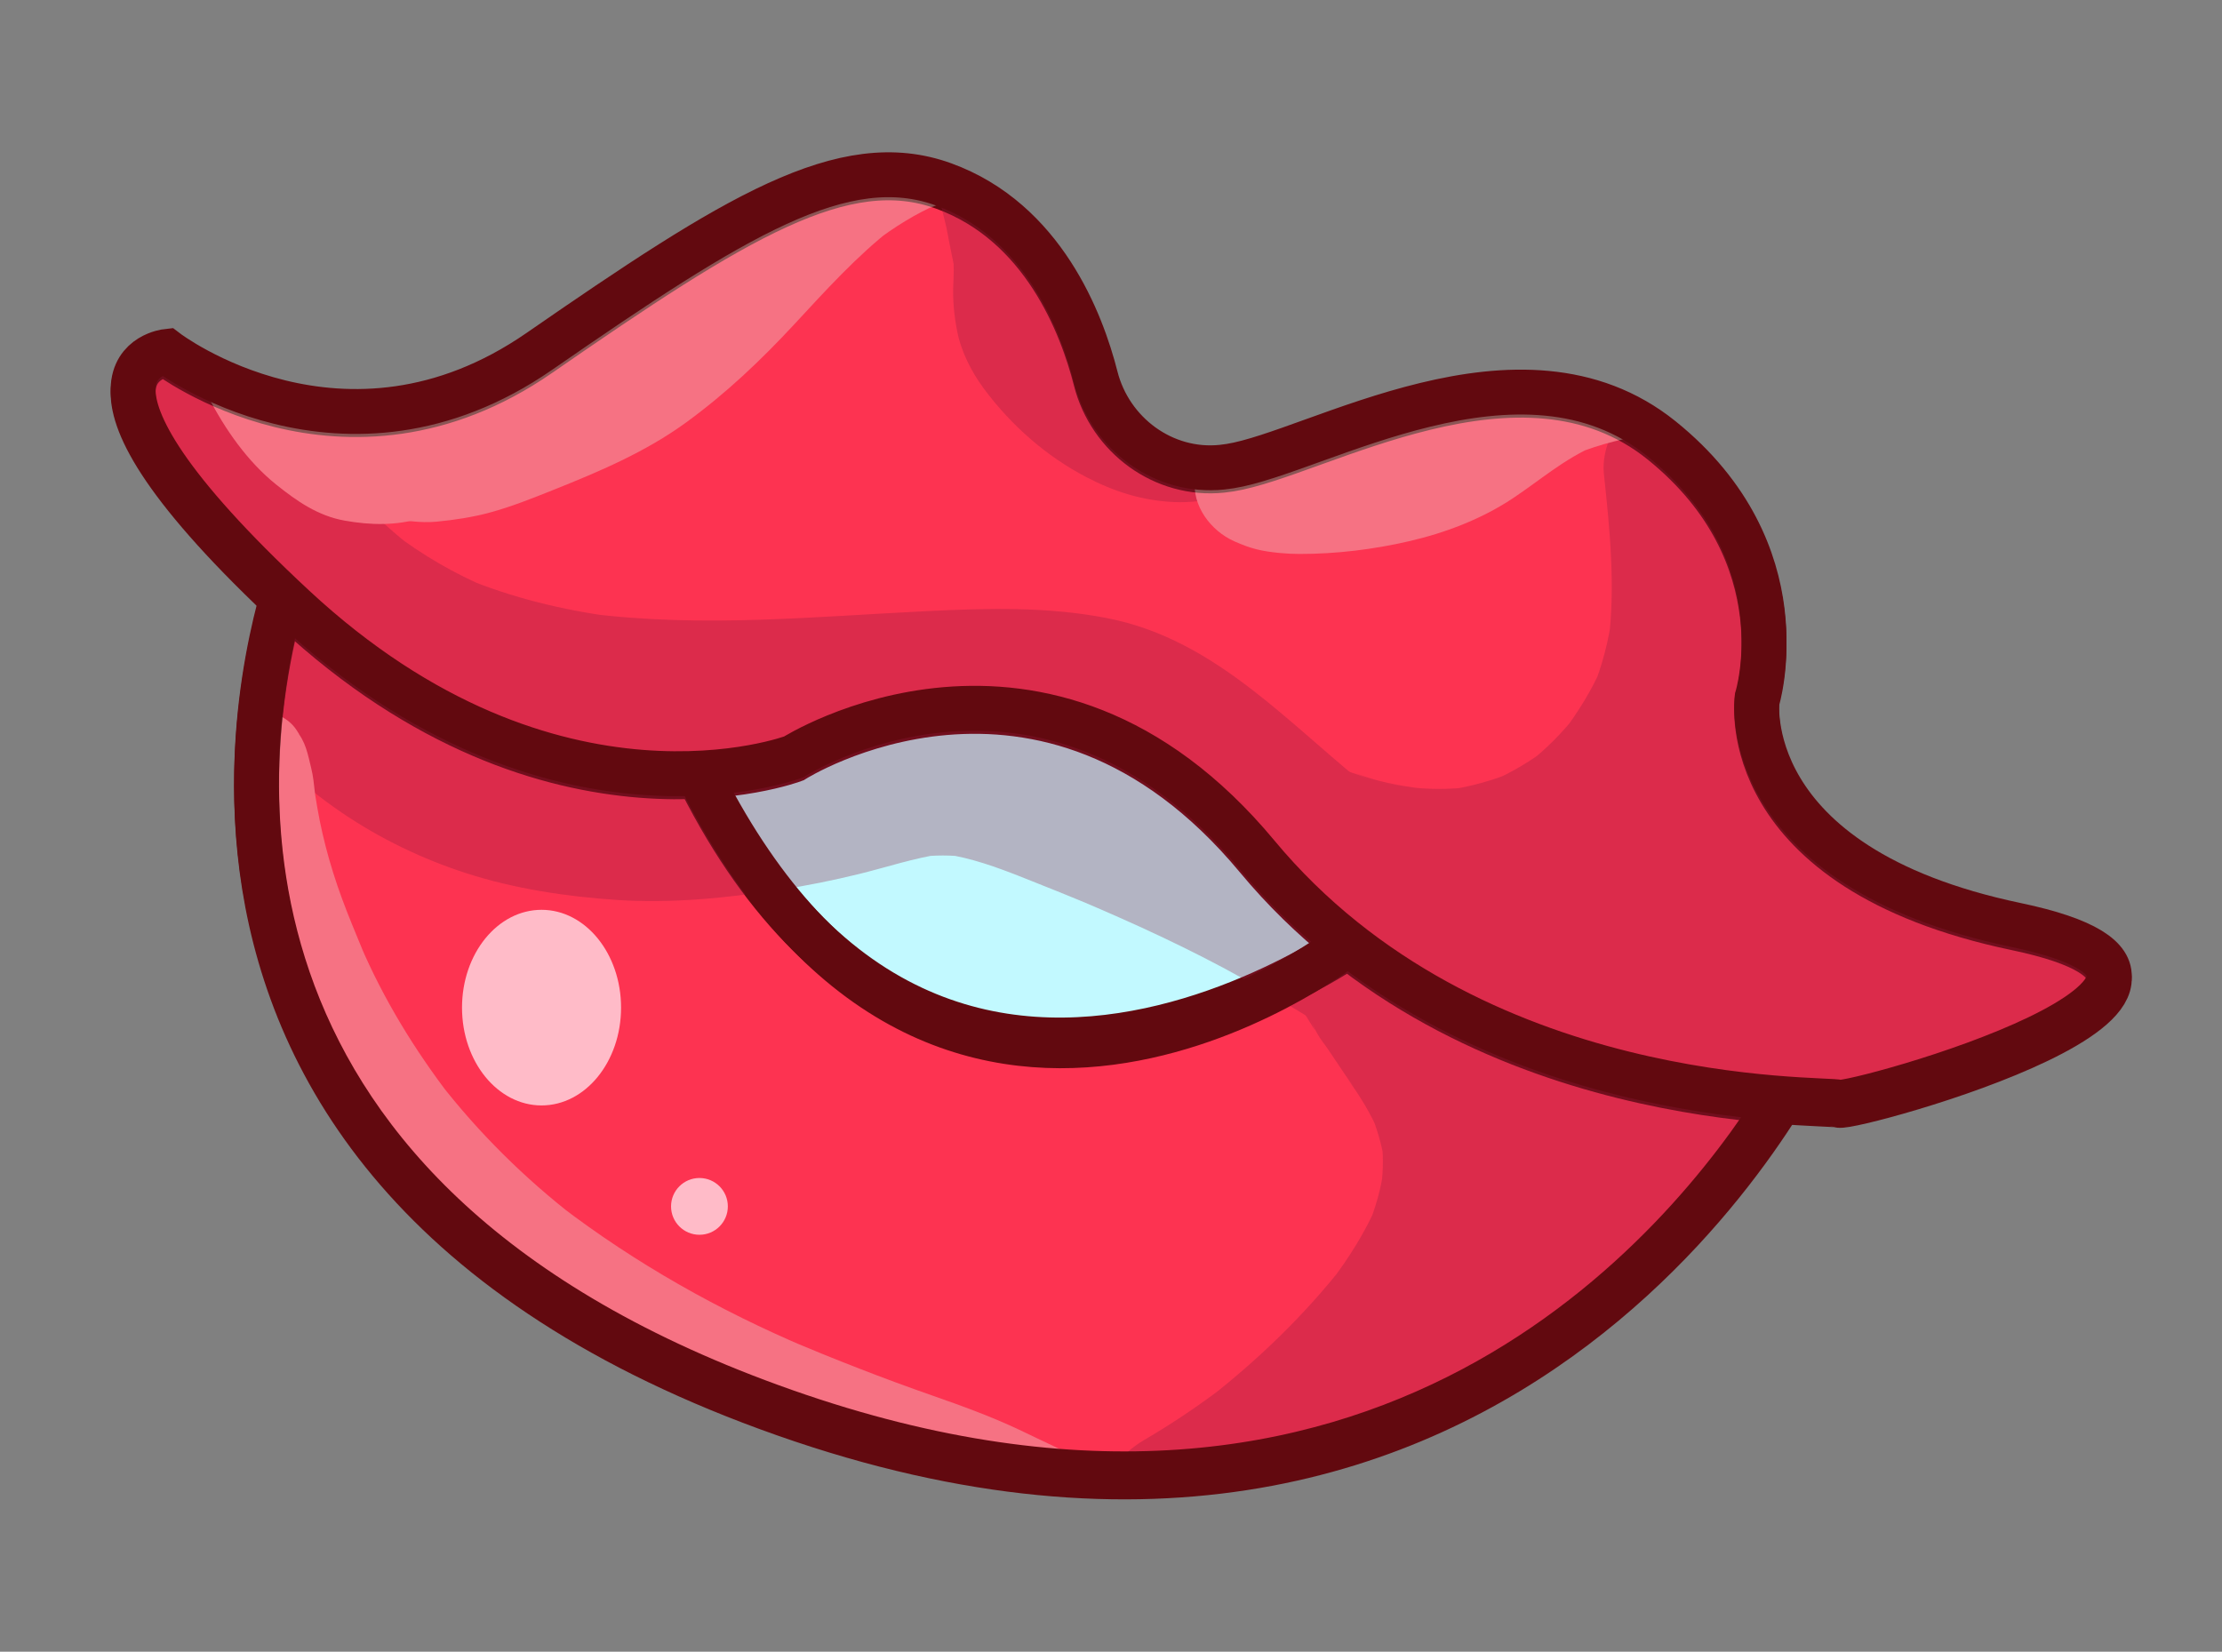
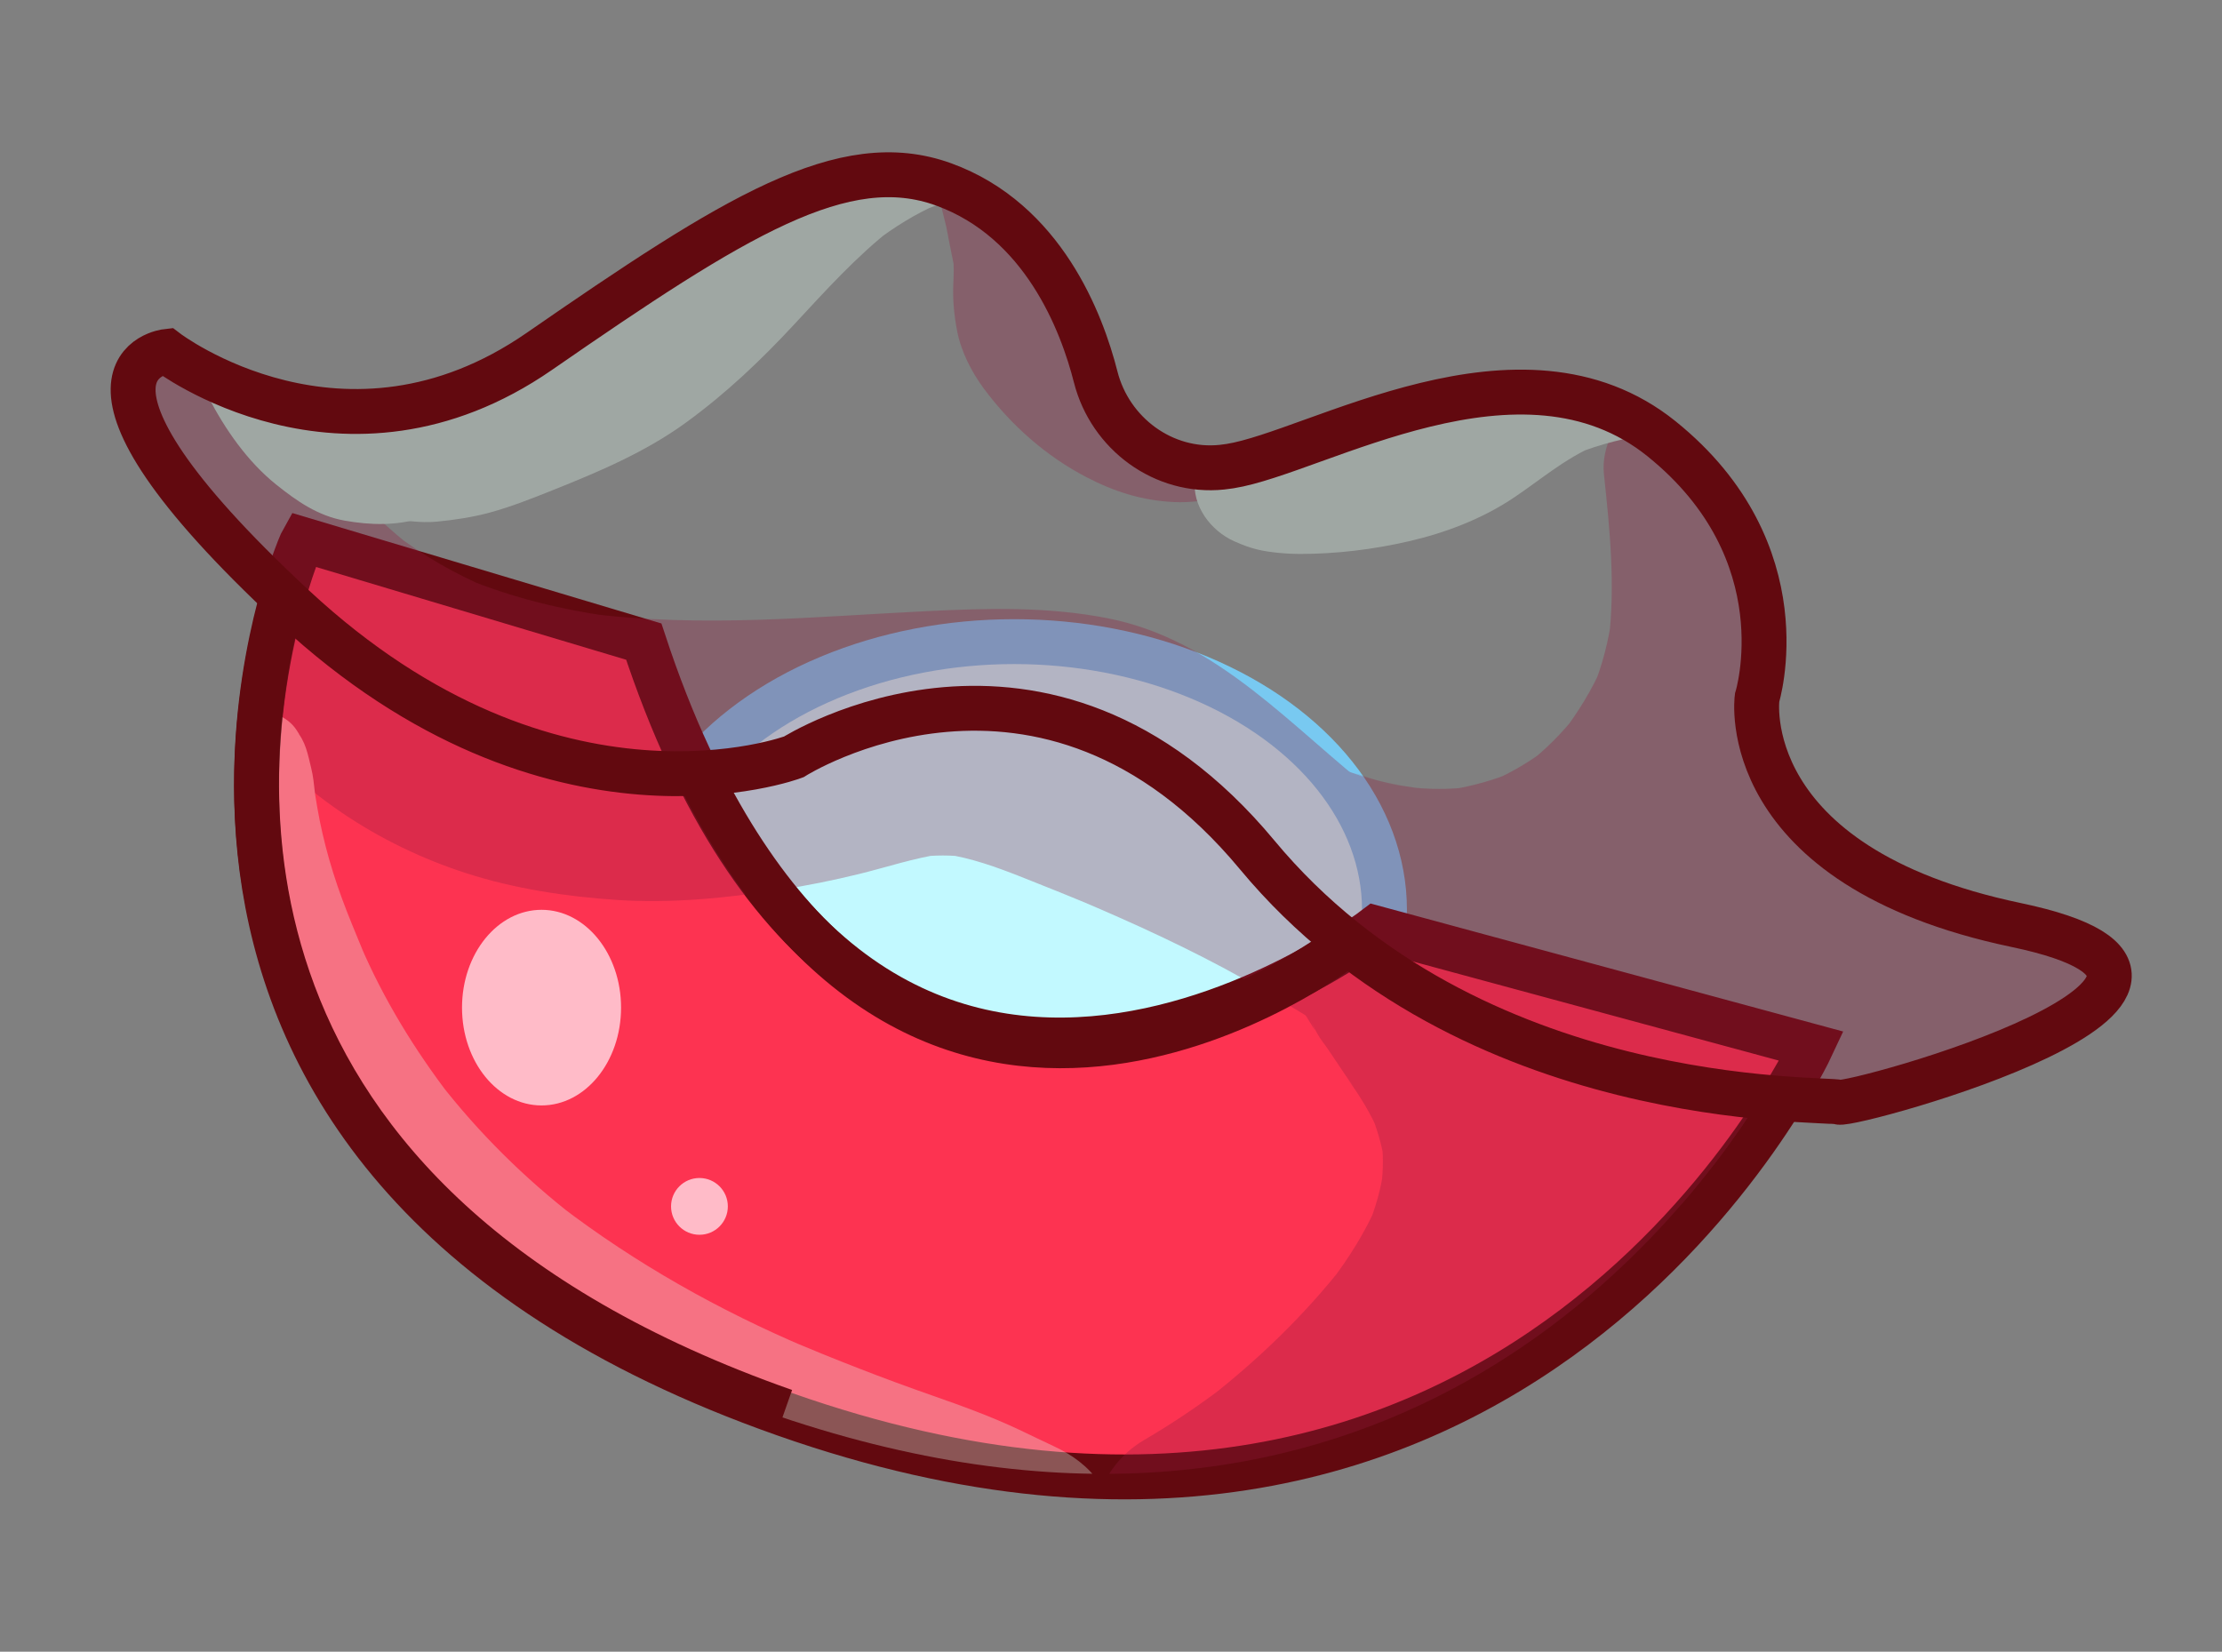
<svg xmlns="http://www.w3.org/2000/svg" xmlns:xlink="http://www.w3.org/1999/xlink" version="1.1" id="Calque_1" x="0px" y="0px" viewBox="0 0 1033 768" style="enable-background:new 0 0 1033 768;" xml:space="preserve">
  <rect x="0" y="0" width="1033" height="768" fill="#808080" stroke="none" />
  <style type="text/css">
	.st0{fill:#C2F9FF;stroke:#78C9F1;stroke-width:20.869;stroke-linecap:round;stroke-linejoin:round;stroke-miterlimit:10;}
	.st1{fill:#FD3351;stroke:#62090F;stroke-width:20.869;stroke-miterlimit:10;}
	.st2{fill:#FFBBC8;}
	.st3{opacity:0.31;}
	.st4{clip-path:url(#SVGID_00000134249586086238163950000018189251399333555647_);}
	.st5{fill:#901A3D;}
	.st6{fill:#E6FFF2;}
	.st7{fill:none;stroke:#62090F;stroke-width:20.869;stroke-miterlimit:10;}
</style>
  <g>
    <ellipse class="st0" cx="471.47" cy="423.04" rx="172.17" ry="124.7" />
    <path class="st1" d="M140.85,250.92c-4.23,7.39-118.3,286.25,223.93,406.66s477.43-171.12,477.43-171.12l-202.8-54.93   c0,0-236.6,181.46-340.12-133.2L140.85,250.92z" />
-     <path class="st1" d="M509.38,176.71c6.71,26.41,31.62,44.79,58.73,41.96c1.21-0.13,2.45-0.29,3.7-0.49   c40.14-6.34,135.2-65.49,200.69-12.68s44.36,120.41,44.36,120.41s-10.56,78.16,120.41,105.63s-76.05,84.5-82.39,82.39   c-6.34-2.11-171.12,4.55-270.41-114.97s-215.48-45.58-215.48-45.58s-111.96,42.25-232.38-69.71S77.48,164.84,77.48,164.84   s82.39,62.85,173.23,0S392.25,70.3,438.72,87.2C485.01,104.03,502.95,151.37,509.38,176.71z" />
    <ellipse class="st2" cx="251.76" cy="468.52" rx="36.97" ry="45.48" />
    <circle class="st2" cx="325.17" cy="560.94" r="13.2" />
    <g class="st3">
      <defs>
        <path id="SVGID_1_" class="st3" d="M927.76,430.11c-130.98-27.46-120.42-105.63-120.42-105.63s21.13-67.6-44.36-120.41     c-65.49-52.81-160.55,6.34-200.69,12.67c-1.25,0.2-2.49,0.36-3.7,0.49c-27.1,2.83-52.02-15.55-58.73-41.96     c-6.43-25.34-24.37-72.67-70.66-89.51c-46.48-16.9-97.18,14.79-188.02,77.64c-90.84,62.85-173.23,0-173.23,0     s-59.41,6.66,53.78,113.79c-20.86,74.6-47.36,280.13,233.53,378.96c278.6,98.03,419.99-76.93,462.94-145.39     c15.71,1.23,25.7,1.25,27.17,1.74C851.71,514.61,1058.74,457.57,927.76,430.11z" />
      </defs>
      <clipPath id="SVGID_00000109733025847812830650000010216884973080161940_">
        <use xlink:href="#SVGID_1_" style="overflow:visible;" />
      </clipPath>
      <g style="clip-path:url(#SVGID_00000109733025847812830650000010216884973080161940_);">
        <g>
          <path class="st5" d="M108.2,286.97c-1.03,3.09-1.65,1.27,0.74-1.89c-6.05,8.01-3.72,19.06,0,27.25      c-0.36-0.79-2.09-5.83-1.35-2.38c0.25,1.15,0.73,2.24,1.01,3.39c0.49,2.03,0.69,4.15,1.03,6.21c-0.4-2.97-0.8-5.94-1.2-8.92      c-0.35,7.09,1.98,14.71,5.98,20.46c1.27,1.83,2.63,3.65,3.83,5.54c3.91,6.19,7.82,12.1,12.71,17.62      c8.15,9.21,17.73,16.61,27.87,23.55c17.62,12.05,37.56,21.64,57.85,28.18c22.6,7.29,46.54,10.9,70.19,12.47      c25.49,1.69,50.66-0.91,75.86-4.74c12.41-1.89,24.73-4.39,36.92-7.39c12.71-3.13,25.16-7.31,38.13-9.25      c-3.59,0.48-7.17,0.96-10.76,1.45c7.58-0.98,15.01-0.98,22.59-0.01c-3.54-0.48-7.08-0.95-10.62-1.43      c12.64,1.87,24.2,6.08,36.03,10.74c11.86,4.67,23.68,9.45,35.43,14.4c-3.29-1.39-6.58-2.78-9.87-4.16      c26.31,11.13,52.45,23.06,77.39,37c24.21,13.54,47.48,28.63,71.07,43.2c47.9,29.59,99.49,57.88,155.9,66.38      c17.58,2.65,35.17,4.65,52.96,3.56c21.1-1.29,43.11-4.03,61.39-15.29c14.88-9.17,24.42-28.8,18.79-46.18      c-2.18-6.75-5.72-12.82-10.52-18.04c-6.37-6.94-19.4-12.76-28.91-11.98c-8.37,0.69-16.6,1.45-24.8,3.39      c-5.05,1.2-10.16,2.11-15.3,2.84c3.79-0.51,7.59-1.02,11.38-1.53c-16.69,2.18-33.48,1.91-50.17-0.21      c3.79,0.51,7.57,1.02,11.36,1.53c-24.58-3.33-48.37-10.52-71.22-20.09c3.39,1.43,6.79,2.86,10.18,4.3      c-50.96-21.66-95.84-54.66-143.8-81.86c-27.22-15.45-55.6-28.36-84.94-39.26c-13.08-4.86-26.28-9.37-39.55-13.67      c-13.62-4.41-27.47-9.49-41.57-12.1c-10.9-2.02-22.13-3.5-33.21-2.48c-10.65,0.98-21.23,2.74-31.66,5.06      c-16.06,3.57-32.08,7.04-48.39,9.3c3.71-0.5,7.42-1,11.13-1.5c-29.71,3.99-60.11,4.82-89.87,0.85      c3.78,0.51,7.56,1.02,11.34,1.52c-22.12-3.11-43.63-9.24-64.26-17.8c3.35,1.41,6.7,2.83,10.05,4.24      c-9.54-4.04-18.8-8.69-27.63-14.09c-4.16-2.55-8.16-5.31-12.39-7.73c-2.2-1.26-4.38-2.56-6.53-3.91      c-4.83-3.04-9.33-5.05-14.86-7.32c3.01,1.27,6.02,2.54,9.03,3.81c-4.1-2.04-7.72-4.35-11.35-7.13c2.35,1.81,4.7,3.63,7.04,5.44      c-8.17-7.09-15.9-10.66-26.68-11.2c2.97,0.4,5.94,0.8,8.92,1.2c-1.64-0.47-3.27-0.96-4.9-1.47c2.41,1.02,4.82,2.03,7.22,3.05      c-2.33-1.2-8.12-5.67-1.87-0.25c-6.98-6.06-16.91-10.29-26.27-6.94c4.26-1.53,5.9-0.43,2.74-0.64      C118.61,271.43,110.92,278.83,108.2,286.97L108.2,286.97z" />
        </g>
      </g>
      <g style="clip-path:url(#SVGID_00000109733025847812830650000010216884973080161940_);">
        <g>
          <path class="st5" d="M36.48,135.22c-1.72,5.24-3.62,10.31-3.62,15.97c0,6.16,2.2,12.49,3.24,18.56      c-0.38-2.81-0.75-5.61-1.13-8.42c0.11,2.41,0.23,4.82,0.36,7.22c0.41-3.07,0.83-6.14,1.24-9.22c-1.47,7.7-2.16,13.98,0.24,21.62      c-0.43-3.18-0.85-6.35-1.28-9.53c0.75,6.21,0.71,13.06,2.29,19.02c0.93,3.51,2.19,6.98,3.18,10.49      c2.98,10.53,6.89,20.51,11.34,30.53c2.99,6.74,5.96,13.7,9.58,20.12c3.58,6.34,8.01,12.38,12.28,18.26      c10.75,14.83,22.11,29.59,35.59,42.07c13.43,12.44,28.27,23.9,44.04,33.22c65.36,38.62,143.67,42.97,217.64,39.46      c21.08-1,42.14-2.46,63.23-3.41c19.97-0.91,40.24-1.98,60.13,0.6c-4.31-0.58-8.61-1.16-12.92-1.74      c9.32,1.33,18.33,3.6,27.06,7.17c-3.87-1.63-7.74-3.27-11.61-4.9c11.47,4.91,21.88,11.65,31.75,19.22      c-3.28-2.53-6.56-5.07-9.84-7.6c12.57,9.79,24.16,20.71,36.21,31.11c15.11,13.03,31.06,25.26,47.67,36.33      c30.58,20.38,63.76,35.96,97.77,49.69c30.77,12.42,62.54,22.23,94.7,30.37c21.68,5.49,43.42,9.63,65.67,12.08      c20.91,2.3,41.34,0.8,62.05-2.77c20.73-3.57,40.98-11.46,59.55-21.17c7.86-4.11,15.38-8.87,22.46-14.21      c6.22-4.69,12.97-9.28,18.62-14.73c5.59-5.39,10.22-12.65,14.56-19.24c1.56-3.71,3.13-7.42,4.69-11.12      c1.94-6.19,2.22-12.38,0.83-18.57c-1.31-9.77-5.33-19.87-12.81-26.74c-5.95-5.46-12.87-9.49-20.55-11.98      c-10.52-3.4-26.62-1.52-35.88,4.69c-3.05,2.05-6.2,3.91-9.28,5.91c-6.15,4-11.54,9.25-17.31,13.79      c3.29-2.54,6.57-5.08,9.86-7.62c-11.54,8.89-24.1,16.19-37.52,21.85c3.88-1.64,7.76-3.27,11.63-4.91      c-12.97,5.32-26.46,9.02-40.34,10.98c4.32-0.58,8.63-1.16,12.95-1.74c-16.41,2.15-32.87,1.61-49.25-0.51      c4.31,0.58,8.63,1.16,12.94,1.74c-26.56-3.65-52.73-10.65-78.43-18.17c-24.16-7.07-47.98-15.31-71.2-25.04      c3.87,1.63,7.75,3.27,11.62,4.9c-35.63-15.06-69.68-33.76-100.38-57.37c3.28,2.53,6.56,5.07,9.84,7.6      c-39.45-30.63-73.57-71.54-125.04-81.62c-27.92-5.47-55.93-4.67-84.16-3.29c-25.69,1.25-51.35,3.15-77.06,3.98      c-27.09,0.87-54.22,0.47-81.13-3.03c4.3,0.58,8.6,1.16,12.91,1.73c-23.92-3.23-47.44-8.88-69.76-18.18      c3.86,1.63,7.73,3.26,11.59,4.89c-15.87-6.76-30.75-15.31-44.45-25.8c3.27,2.53,6.55,5.06,9.82,7.59      c-17.6-13.7-33.27-30.05-46.96-47.64c2.48,3.21,4.96,6.42,7.44,9.63c-8.2-10.66-16.23-21.41-24.48-32.03      c2.39,3.09,4.78,6.19,7.17,9.28c-9-11.7-17.69-23.5-27.17-34.82c2.12,2.75,4.25,5.5,6.37,8.25c-1.47-1.91-2.98-3.8-4.37-5.75      c-1.45-2.03-2.84-3.92-4.4-5.94c-3.49-4.51-7.52-7.45-12.05-10.89c2.59,2,5.18,4,7.77,6.01c-1.78-1.78-3.55-3.56-5.31-5.36      c1.87,2.42,3.74,4.83,5.6,7.25c-4.1-6.2-8.15-11.13-14.81-14.73c2.34,1.81,4.68,3.61,7.02,5.42c-2.19-2.02-4.55-3.96-6.44-6.26      c1.63,2.11,3.26,4.22,4.89,6.32c-4.1-5.47-7.8-11.67-13.21-15.85c-3.48-2.69-7.12-4.29-11.07-6.15      C55.5,115.94,41.2,120.91,36.48,135.22L36.48,135.22z" />
        </g>
      </g>
      <g style="clip-path:url(#SVGID_00000109733025847812830650000010216884973080161940_);">
        <g>
          <path class="st5" d="M746.73,190.5c0.68,0.98,1.4,1.96,2.01,2.99c0.24,0.41,1.99,2.93,0.74,1.03c-1.28-1.94,0.39,0.97,0.61,1.63      c0.35,1.04,0.52,2.25,0.99,3.23c0.3,1.19,0.3,0.86,0.01-0.97c-0.29-2.63-0.22-2.17,0.23,1.36c0.28,2.08,0.76,3.69,1.23,5.65      c0.22,0.91,0.36,1.85,0.53,2.77c-1.23-6.93-0.8-3.77-1.06-1.42c1.26-4.66,2.52-9.33,3.78-13.99c-2.55,4.75-4.32,9.8-4.32,15.29      c0,4.66,0.94,6.75,1.84,10.49c0.69,2.87,1.13,5.82,1.55,8.75c-0.38-2.81-0.76-5.62-1.13-8.43c0.58,4.33,0.88,8.47,0.57,12.83      c0.42-3.15,0.85-6.3,1.27-9.46c-1.92,13.77-1.08,27.26-1.96,41.07c-0.77,12.05-1.51,24.06-2.65,36.09      c-1.25,13.13-1.04,26.51-0.7,39.7c0.44,16.78,2.19,33.66,5.75,50.07c6.4,29.48,20.99,55.84,40.76,78.38      c19.03,21.7,43.58,36.54,70.02,47.28c28.86,11.72,59.83,12.18,90.35,8.9c-16.24-16.24-32.48-32.48-48.72-48.72      c0.09,0.61,0.08,1.21-0.03,1.82c0.58-4.32,1.16-8.63,1.74-12.95c-0.08,0.25-0.16,0.51-0.24,0.76c1.64-3.88,3.27-7.76,4.91-11.64      c-0.12,0.22-0.25,0.45-0.37,0.67c2.54-3.29,5.08-6.57,7.62-9.86c-0.3,0.42-0.66,0.78-1.09,1.06c3.29-2.54,6.57-5.08,9.86-7.62      c-0.23,0.13-0.47,0.27-0.7,0.4c3.88-1.64,7.76-3.27,11.64-4.91c-0.88,0.35-1.65,0.55-2.58,0.71c4.32-0.58,8.63-1.16,12.95-1.74      c-1.41,0.12-2.75,0.07-4.16-0.1c4.32,0.58,8.63,1.16,12.95,1.74c-1.87-0.33-3.61-0.84-5.35-1.58c3.88,1.64,7.76,3.27,11.64,4.91      c-2.86-1.41-5.32-3.5-7.84-5.43c3.29,2.54,6.57,5.08,9.86,7.62c-15.74-12.22-30.7-25.34-46.72-37.22      c-15.75-11.69-33.54-20.93-52.48-26.24c-12.14-3.4-26.68-1.45-37.54,4.91c-10.11,5.91-19.74,17.5-22.39,29.11      c-2.84,12.47-2.23,26.47,4.91,37.54c7.22,11.19,16.64,17.73,29.11,22.39c38.99,14.56,79.1,22.95,120.33,28.07      c-15.66-11.92-31.32-23.84-46.98-35.77c0.22,0.97,0.48,1.93,0.67,2.91c-0.54-4.04-1.08-8.07-1.63-12.11      c0.2,1.71,0.25,3.34,0.03,5.04c0.48-3.55,0.95-7.1,1.43-10.65c-0.16,1.13-0.47,1.94-0.9,2.99c1.24-2.94,2.48-5.89,3.73-8.83      c-0.31,0.7-0.66,1.38-1.05,2.05c-4.26,7.71-6.31,18.34-3.52,26.94c2.61,8.08,7.93,17.33,16.07,20.89      c13.96,6.11,30.03,10.25,45.11,4.8c11.58-4.18,23.11-11.02,29.11-22.39c5.2-9.84,7.27-19.98,5.78-31.06      c-1.37-10.22-5.57-20.79-13.4-27.97c-3.29-2.54-6.57-5.08-9.86-7.62c-7.6-4.41-15.79-6.62-24.59-6.65      c-1.86-0.23-3.73-0.47-5.59-0.72c4.32,0.58,8.63,1.16,12.95,1.74c-34.78-4.75-68.9-13.34-101.79-25.62      c-8.63,31.32-17.27,62.64-25.9,93.95c4.05,1.13,7.99,2.51,11.87,4.12c-3.88-1.64-7.76-3.27-11.64-4.91      c12.1,5.23,23,12.56,33.41,20.58c-3.29-2.54-6.57-5.08-9.86-7.62c15.7,12.22,30.45,25.73,46.72,37.22      c12.55,8.86,29.09,11.53,43.98,9.53c12.14-1.63,22.92-6.07,31.86-15c9.73-9.72,16.28-24.34,15.4-38.27      c-0.79-12.4-4.75-25.71-14.27-34.45c-8.93-8.2-21.85-15.62-34.45-14.27c-15.56,1.67-31.14,3.15-46.74,1.15      c4.32,0.58,8.63,1.16,12.95,1.74c-11.04-1.55-21.72-4.56-31.99-8.87c3.88,1.64,7.76,3.27,11.64,4.91      c-10.24-4.44-19.82-10.08-28.7-16.85c3.29,2.54,6.57,5.08,9.86,7.62c-8.8-6.86-16.68-14.69-23.55-23.49      c2.54,3.29,5.08,6.57,7.62,9.86c-6.47-8.47-11.84-17.62-15.99-27.44c1.64,3.88,3.27,7.76,4.91,11.64      c-4.93-12.07-7.87-24.73-9.65-37.62c0.58,4.32,1.16,8.63,1.74,12.95c-0.79-6.13-1.63-12.25-2.46-18.37      c0.58,4.31,1.16,8.62,1.74,12.93c-1.47-11.58-2.16-23.22-2.6-34.88c-0.58-15.61-2.16-30.77-4.43-46.26      c-3.52-24.02-10.65-49.92-26.43-68.78c1.85,2.4,3.71,4.8,5.56,7.2c-2.64-3.5-5.32-6.97-8.03-10.41      c1.77,2.29,3.54,4.58,5.31,6.88c-3.84-5.7-7.82-11.15-12.09-16.57c-0.58-0.74-1.16-1.47-1.76-2.2c-2.97-3.61,0.52,0.81,1.4,2      c-3.05-4.1-6.04-7.59-10.39-10.39c-4.67-3.01-9.99-3.54-15.32-4.02c4.66,1.26,9.33,2.52,13.99,3.78      c-2.02-0.94-3.84-1.88-5.7-3.09c-1.51-1.05-1.47-0.99,0.1,0.19c2.72,2.11,1.6,1.25-3.35-2.58c-1.79-0.76-3.58-1.51-5.37-2.27      c3.06,1.31,3.83,1.56,2.31,0.75c-4.07-2.73-8.97-4.71-13.3-7.02c-6.02-3.2-14.35-2.81-19.2,2.48      C744.7,176.21,742.64,184.62,746.73,190.5L746.73,190.5z" />
        </g>
      </g>
      <g style="clip-path:url(#SVGID_00000109733025847812830650000010216884973080161940_);">
        <g>
          <path class="st5" d="M567.93,360.97c-0.19,7.41-0.86,14.59,1.44,21.82c3.14,9.88,9.23,19.27,15.97,27.05      c-1.69-2.18-3.37-4.37-5.06-6.55c2.95,4.19,5.92,8.39,9.28,12.25c-1.8-2.33-3.61-4.67-5.41-7c2.63,3.46,5.28,6.92,8,10.32      c-1.88-2.43-3.76-4.87-5.64-7.3c5.09,6.63,7.29,9.05,13.89,14.12c0.76,0.58,1.52,1.17,2.28,1.75c2.1,1.58,4.24,3.1,6.43,4.54      c4.13,2.71,8.28,5.47,12.66,7.75c11.59,6.03,24.31,9.78,37.2,11.68c13.46,1.99,26.4,3.28,39.94,1.77      c17.88-1.99,32.76-6.81,49.17-14.08c21.37-9.47,41.36-24.89,56.24-42.9c18.21-22.04,31.86-48.08,37.2-76.36      c3.4-17.97,5.06-36.27,4.58-54.55c-0.4-15.01-1.95-29.95-3.51-44.87c-31.72,4.29-63.44,8.59-95.16,12.88      c3.92,16.25,7.01,32.66,9.26,49.22c-0.58-4.3-1.15-8.59-1.73-12.89c5.01,38.01,6.19,77.27,1.19,115.35      c0.58-4.31,1.16-8.61,1.74-12.92c-1.23,8.73-3.09,17.29-6.38,25.5c1.63-3.87,3.27-7.74,4.9-11.61      c-2.12,4.95-4.7,9.58-7.99,13.86c2.53-3.28,5.07-6.56,7.6-9.84c-2.4,2.92-5.06,5.47-8.05,7.78c3.28-2.53,6.56-5.07,9.84-7.6      c-3.06,2.22-6.26,4.05-9.74,5.54c3.87-1.63,7.75-3.27,11.62-4.9c-3.03,1.18-6.05,2.02-9.26,2.53c4.31-0.58,8.62-1.16,12.93-1.74      c-2.7,0.32-5.33,0.38-8.04,0.13c4.31,0.58,8.62,1.16,12.93,1.74c-2.7-0.37-5.23-1.02-7.77-2.02c3.87,1.64,7.75,3.27,11.62,4.91      c-0.84-0.36-1.67-0.75-2.47-1.19c-12.5,29.65-25,59.3-37.5,88.95c13.23,4.83,26.44,9.72,39.69,14.5      c2.06,0.74,4.07,1.41,6.21,1.83c5.98,1.19,12.64,2.44,18.84,2.17c5.65-0.25,11.82-0.95,17.28-2.41      c12.28-3.28,25.74-12.25,31.32-23.85c4.36-7.52,6.55-15.62,6.58-24.32c-0.03-8.7-2.22-16.8-6.58-24.32      c-9.08-15.51-24.29-22.55-41.61-23.87c-10.19-0.77-17.38,2.99-26.29,6.99c3.88-1.64,7.76-3.27,11.64-4.91      c-1.02,0.35-1.98,0.59-3.04,0.79c4.32-0.58,8.63-1.16,12.95-1.74c-2.35,0.29-4.62,0.25-6.97-0.02      c4.32,0.58,8.63,1.16,12.95,1.74c-7.49-1.18-14.73-4.68-21.83-7.26c-8.42-3.06-16.85-6.12-25.27-9.18      c-10.84-3.94-27.94-1.26-37.5,4.91c-9.04,5.83-15.71,13.32-19.91,23.27c-8.93,21.16-1.74,49.66,19.91,60.77      c6.19,3.18,12.95,6.54,19.88,7.8c7.26,1.32,14.87,2.71,22.28,1.97c14.92-1.49,29.13-4.81,41.9-13.2      c22.96-15.1,38.22-38.12,44.62-64.8c5.14-21.43,6.37-44.34,6.89-66.34c0.47-19.91-0.33-39.85-2.36-59.66      c-2.67-26.03-6.71-51.96-12.9-77.4c-2.7-11.12-12.09-23.58-22.26-28.95c-9.78-5.17-19.87-7.23-30.89-5.75      c-10.17,1.37-20.67,5.54-27.82,13.32c-8.16,8.89-15.53,21.72-14.19,34.26c2.78,26,5.42,52.23,2.12,78.31      c0.58-4.29,1.15-8.57,1.73-12.86c-1.64,11.94-4.54,23.53-9.16,34.68c1.62-3.85,3.25-7.7,4.87-11.55      c-4.96,11.6-11.6,22.24-19.21,32.28c2.5-3.24,5.01-6.48,7.51-9.72c-6.82,8.79-14.61,16.67-23.37,23.54      c3.16-2.44,6.33-4.89,9.49-7.33c-8.04,6.15-16.68,11.31-25.95,15.36c3.65-1.54,7.3-3.08,10.95-4.62      c-10.1,4.26-20.84,7.25-31.68,8.85c3.91-0.53,7.82-1.05,11.73-1.58c-10.43,1.39-20.9,1.38-31.34,0c3.7,0.5,7.4,0.99,11.11,1.49      c-7.86-1.14-15.66-2.49-23.55-3.54c3.58,0.48,7.17,0.96,10.75,1.44c-7.56-1.1-14.71-3-21.83-5.79c2.93,1.24,5.86,2.47,8.78,3.71      c-4.97-2.1-9.62-3.84-14.76-5.21c-2.38-0.63-4.73-1.32-7.06-2.12c2.58,1.09,5.16,2.18,7.73,3.26      c-3.24-1.59-6.72-3.23-10.19-4.22c2.51,1.06,5.02,2.12,7.53,3.18c-6.66-2.82-12.94-6.17-19.71-8.78      c-3.64-1.41-7.87-0.89-11.34-2.27c1.67,0.66,5.77,1.27,1.7,0.03c-0.99-0.3-4.3-1.74-0.19,0.02c-5.53-2.36-10.9-3.22-16.39,0      C570.94,349.89,568.08,355.2,567.93,360.97L567.93,360.97z" />
        </g>
      </g>
      <g style="clip-path:url(#SVGID_00000109733025847812830650000010216884973080161940_);">
        <g>
          <path class="st5" d="M595.45,437.99c0.2,2.15-0.41,3.07,0.78-1.32c-1.43,5.26-0.8,12.21,2.21,16.88      c1.56,2.42,3.57,4.51,5.56,6.57c1.42,1.47,2.85,4.87,0.16-0.1c-1.08-3.99-2.16-7.99-3.24-11.98c-0.36,2.77-0.16,1.26,0.61-4.54      c-0.39,2.77-0.77,5.55-1.12,8.33c-0.14,6.53,1.51,11.95,4.85,17.49c2,3.32,4.13,6.55,6.12,9.88c-1.17-2.76-2.33-5.53-3.5-8.29      c3.02,7.34,5.25,12.02,10.63,17.97c-1.85-2.4-3.71-4.8-5.56-7.2c6.85,9.06,12.41,18.93,19.51,27.76      c-2.11-2.72-4.21-5.45-6.32-8.17c5.89,7.92,10.97,16.26,14.92,25.31c-1.45-3.43-2.89-6.86-4.34-10.29      c3.37,8.01,5.85,16.34,7.1,24.95c-0.54-4.01-1.08-8.02-1.62-12.04c0.94,7.34,0.92,14.62,0.01,21.96      c0.56-4.16,1.12-8.33,1.68-12.49c-0.98,5.76-1.62,11.57-2.29,17.38c0.56-4.18,1.12-8.36,1.69-12.54      c-1.25,9.28-3.82,18.21-7.37,26.87c1.6-3.78,3.19-7.56,4.79-11.35c-5.74,13.51-13.57,25.9-22.46,37.55c2.5-3.24,5-6.48,7.5-9.71      c-18.75,24.21-41.27,45.88-65.46,64.59c3.27-2.53,6.54-5.06,9.82-7.58c-12.24,9.38-25.03,17.98-38.34,25.78      c-20.89,12.24-29.12,38.54-19.83,60.53c3.93,9.31,10.64,18.32,19.83,23.18c10.95,5.79,25.27,9.39,37.35,4.89      c43.55-16.22,87.42-36.23,125.02-63.92c10.96-8.07,21.87-16.42,31.67-25.91c9.56-9.26,17.87-19.74,25.62-30.53      c13.02-18.1,22.32-40.18,25.5-62.28c1.28-8.89,2.69-17.82,2.57-26.83c-0.12-8.9-1.47-17.93-2.97-26.64      c-0.91-5.27-2.33-10.46-4.3-15.43c-3.33-8.42-6.69-16.87-11.58-24.51c-25.3,19.52-50.6,39.04-75.9,58.56      c0.72,0.9,1.43,1.8,2.13,2.71c-2.52-3.26-5.04-6.52-7.56-9.78c12.66,16.45,23.13,34.38,31.27,53.47      c-1.62-3.85-3.25-7.7-4.87-11.54c2.66,6.37,5.07,12.84,7.21,19.4c6.05,18.52,20.57,31.98,40.18,34.62      c18.4,2.47,39.03-6.04,48.15-23.07c6.65-12.42,13.3-24.85,19.95-37.27c-25.3,3.26-50.6,6.52-75.9,9.78      c0.68,0.67,1.3,1.39,1.86,2.17c-2.52-3.26-5.04-6.52-7.56-9.78c0.81,1.23,1.46,2.39,2.07,3.73c-1.62-3.85-3.25-7.7-4.87-11.54      c0.67,1.83,1.11,3.6,1.37,5.53c-0.58-4.28-1.15-8.56-1.73-12.85c0.44,7.11,1.75,13.75,3.24,20.57      c-0.54-4.05-1.09-8.09-1.63-12.14c0.15,0.85,0.22,1.72,0.23,2.58c0.78,15.8,7.94,30.01,21.9,38.18      c13.36,7.82,31.31,8.29,44.63,0c17.02-10.59,29.51-28.2,28.28-49.19c-1.04-17.6-7.4-32.68-19.45-45.61      c-20.72-22.24-61.52-17.08-75.9,9.78c-6.65,12.42-13.3,24.85-19.95,37.27c29.44,3.85,58.88,7.7,88.33,11.54      c-5.74-17.57-13-34.88-21.76-51.17c-8.82-16.39-19.74-31.17-31.28-45.73c-6.88-8.68-23.48-14.63-34.17-14.15      c-10.91,0.49-20.59,3.67-29.28,10.38c-18.27,14.12-25.52,41.92-12.45,62.34c2.23,3.48,4.15,7.07,5.83,10.85      c-1.62-3.85-3.25-7.7-4.87-11.55c2.78,6.63,4.6,13.47,5.62,20.59c-0.58-4.28-1.15-8.57-1.73-12.85      c1.03,8.25,0.94,16.48-0.09,24.73c0.58-4.28,1.15-8.57,1.73-12.85c-1.32,9.39-3.82,18.46-7.4,27.23      c1.63-3.85,3.25-7.7,4.88-11.55c-4.18,9.84-9.69,18.88-16.19,27.36c2.52-3.26,5.04-6.53,7.57-9.79      c-9.4,11.98-20.47,22.37-32.48,31.7c3.27-2.52,6.53-5.05,9.8-7.57c-28.95,22.17-62.13,39.27-95.6,53.47      c3.86-1.63,7.72-3.26,11.58-4.89c-7.43,3.12-14.93,6.09-22.49,8.89c12.45,29.53,24.9,59.07,37.35,88.6      c48.83-28.54,92.26-67.17,124.36-113.87c8.82-12.83,15.3-26.41,21.21-40.79c5.91-14.38,9.57-30.36,9.97-45.91      c0.23-8.93-1.45-18.42-3.03-27.03c-1.02-5.55-2.66-10.93-4.74-16.18c-3.09-7.79-6.24-15.67-10.67-22.82      c-4.44-7.18-9.78-13.9-15.13-20.4c-3.75-4.57-7.79-8.87-12.01-13c-6.26-6.1-13.98-10.93-21.35-15.66      c-2.53-1.62-5.08-3.2-7.67-4.71c-4.69-2.74-9.91-4.37-14.94-6.4c-9.44-3.81-18.5-5.41-28.35-1.44c4.21,0,8.41,0,12.62,0      c5.11,1.25,2.17,0.98,0.1-0.12c-2.52-1.34-5.11-3.05-7.88-3.68c-5.83-1.33-11.58-0.73-16.88,2.21c1.56-0.86,3.84-1.51,0.79-0.87      C600.84,424.03,594.84,431.45,595.45,437.99L595.45,437.99z" />
        </g>
      </g>
      <g style="clip-path:url(#SVGID_00000109733025847812830650000010216884973080161940_);">
        <g>
          <path class="st5" d="M436.48,86.91c0.05,7.78,2.8,14.37,4.07,21.79c-0.39-2.88-0.78-5.77-1.16-8.65      c0.86,9.95,3.62,19.24,5.03,29.07c-0.44-3.31-0.89-6.62-1.33-9.93c0.48,4.43,0.27,8.81,0.09,13.25      c-0.29,7.3,0.41,14.47,1.83,21.68c1.88,9.53,6.72,18.96,12.52,26.76c12.5,16.81,28.82,31.24,47.49,40.96      c13.07,6.81,25.87,10.87,40.62,11.6c15.06,0.75,33.86-3.98,44.61-15.1c6.06-6.27,11.74-14.15,14.1-22.72      c5.56-20.19-6.35-41.63-26.38-47.44c-9.06-2.63-17.67-1.11-26.53,0.89c-3.71,0.84-7.22,2.28-11.02,2.91      c3.67-0.49,7.34-0.99,11-1.48c-3.4,0.42-6.69,0.43-10.09,0.03c3.65,0.49,7.3,0.98,10.96,1.47c-4.65-0.73-9.02-2.07-13.35-3.88      c3.26,1.38,6.53,2.75,9.79,4.13c-8.61-3.86-16.6-9.07-24.05-14.82c2.73,2.11,5.46,4.22,8.19,6.33      c-4.82-3.83-9.27-7.98-13.16-12.77c2.09,2.71,4.19,5.42,6.28,8.13c-2.76-3.57-5.06-7.33-6.85-11.47      c1.34,3.18,2.68,6.36,4.03,9.54c-2.29-5.86-3.62-11.47-4.55-17.7c-1.31-8.75-4.01-17.22-8.51-24.92      c-5.52-9.44-12.54-16.82-21.75-22.64c-6.16-3.89-12.36-8.25-19.76-9.5c-8.29-1.41-15.32-0.71-22.12,4.54      C440.25,71.8,436.43,78.87,436.48,86.91L436.48,86.91z" />
        </g>
      </g>
      <g style="clip-path:url(#SVGID_00000109733025847812830650000010216884973080161940_);">
        <g>
          <path class="st6" d="M118.75,331.83c-22.41,9.08-21.6,40.75-21.24,61.3c0.16,9.02,0.86,18.02,2,26.97      c1.38,10.81,2.61,22.06,5.56,32.6c10.28,36.61,28.69,71.88,51.52,102.17c25.74,34.14,55.68,63.54,90.62,88.3      c33.92,24.03,71.18,42.31,109.43,58.31c19.91,8.33,40.8,15.74,61.74,21.06c13.26,3.37,26.82,6.22,40.42,7.62      c5.24,0.54,10.49,1.05,15.74,1.52c9.72,0.87,18.18-0.3,27.09-4.49c12.53-5.89,17.92-26.23,9.82-37.46      c-5.85-8.11-12.77-13.18-21.7-17.35c-5.29-2.47-10.54-5.03-15.81-7.53c-12.96-6.14-27.03-11.26-40.6-15.99      c-22.71-7.92-45.18-16.73-67.34-26.07c3.05,1.29,6.11,2.58,9.16,3.87c-40.84-17.36-79.69-39.14-114.96-66.16      c2.49,1.92,4.98,3.84,7.46,5.77c-23.74-18.35-45.12-39.49-63.52-63.21c1.81,2.35,3.62,4.69,5.44,7.04      c-16.8-21.88-31.29-45.53-42.15-70.92c1.08,2.56,2.16,5.12,3.24,7.68c-3.5-8.31-6.79-16.71-10.32-25.01      c1.05,2.48,2.09,4.95,3.14,7.43c-6.43-15.4-11.54-31.34-14.85-47.71c-0.82-4.04-1.47-8.1-2.14-12.16      c-0.38-2.66-0.3-2.03,0.23,1.88c-0.13-1.05-0.26-2.09-0.38-3.14c-0.39-3.66-0.76-7.3-1.64-10.87      c-1.62-6.57-2.57-12.69-7.36-17.96c1.89,2.45,2.23,2.76,1.02,0.94c-1.58-2.68-3.72-4.81-6.39-6.39      C128.36,331.65,122.9,330.14,118.75,331.83L118.75,331.83z" />
        </g>
      </g>
      <g style="clip-path:url(#SVGID_00000109733025847812830650000010216884973080161940_);">
        <g>
          <path class="st6" d="M127.63,190.28c1.77,12.11,8.64,22.7,16.51,31.75c8.94,10.28,22.15,16.66,35.54,18.73      c7.68,1.19,15.64,2.55,23.44,1.79c8.22-0.79,16.54-2.05,24.53-4.21c10.05-2.72,19.76-6.61,29.41-10.46      c21.58-8.62,43.01-17.69,61.9-31.44c18.52-13.48,34.69-28.83,50.23-45.57c14.58-15.71,28.93-31.66,45.88-44.88      c-3,2.32-6,4.64-9.01,6.96c9.54-7.31,19.69-13.66,30.75-18.41c-3.56,1.5-7.13,3.01-10.69,4.51c7.73-3.18,15.84-5.68,23.1-9.87      c8.95-5.17,16.05-13.04,21.84-21.46c4.62-6.71,5.45-15.96,4.41-23.7c-1-7.44-4.16-16.39-10.22-21.34      c-7.54-6.15-14.08-10.51-23.69-13.18c-10.54-2.93-20.35-1.88-30.92,0.25c-7.09,1.43-13.98,5.22-20.48,8.17      c-3.44,1.56-6.81,3.31-10.08,5.19c-16.03,9.2-30.77,21.29-44.01,34.15c-23.39,22.74-42.71,49.49-68.67,69.56      c2.95-2.28,5.89-4.55,8.84-6.83c-20.95,15.85-45.49,27.47-69.56,37.74c3.35-1.42,6.71-2.83,10.06-4.25      c-10.82,4.51-21.88,7.83-33.51,9.45c3.59-0.48,7.19-0.97,10.78-1.45c-4.65,0.52-9.2,0.59-13.85-0.02      c3.47,0.47,6.94,0.93,10.4,1.4c-7.42-1.19-14.83-1.51-22.24-2.43c3.14,0.42,6.29,0.84,9.43,1.27      c-3.84-0.59-7.54-1.49-11.17-2.87c2.43,1.03,4.87,2.05,7.3,3.08c-1.95-0.83-3.8-1.77-5.6-2.89c-9.43-5.89-22.25-4.41-30.76,2.17      c-3.91,3.02-6.61,6.53-8.53,11.08C126.41,178.45,126.65,183.62,127.63,190.28L127.63,190.28z" />
        </g>
      </g>
      <g style="clip-path:url(#SVGID_00000109733025847812830650000010216884973080161940_);">
        <g>
          <path class="st6" d="M555.52,222.85c-1.44,12.27,7.32,23.94,18.28,28.83c7.8,3.48,12.64,4.62,21.23,5.45      c3.05,0.3,6.11,0.43,9.17,0.44c16.98,0.02,34.26-2.08,50.78-5.9c16.96-3.91,33.81-10.32,48.34-19.98      c12.55-8.34,23.9-18.29,37.87-24.3c-2.99,1.26-5.98,2.52-8.97,3.79c11.82-4.8,23.91-7.72,36.53-9.48      c-3.36,0.45-6.72,0.9-10.08,1.35c10.92-1.45,23.25-1.04,32.53-7.49c12.5-8.69,19.82-21.35,17.72-36.98      c-0.9-6.68-3.19-12.22-7.31-17.56c-5.35-6.92-11.19-9.93-19.28-13.3c-9.11-3.8-20.96-0.87-30.3,0.41      c-4.58,0.63-9.16,1.31-13.7,2.21c-11.11,2.2-21.77,5.79-32.01,10.68c-18.33,8.76-32.32,24-48.16,36.32      c2.39-1.85,4.79-3.7,7.18-5.55c-7.46,5.64-15.47,10.12-24.08,13.76c2.73-1.15,5.46-2.3,8.19-3.46      c-10.68,4.35-21.84,7.02-32.73,10.74c-9.62,3.28-19.26,6.52-29.35,7.97c2.54-0.34,5.08-0.68,7.62-1.02      C579.83,201.64,557.77,203.61,555.52,222.85L555.52,222.85z" />
        </g>
      </g>
      <g style="clip-path:url(#SVGID_00000109733025847812830650000010216884973080161940_);">
        <g>
          <path class="st6" d="M216.57,195.12c-4.56-6.41-10.31-11.79-18.27-13.45c5.76,4.43,11.52,8.86,17.27,13.28      c-0.21-0.23-0.37-0.5-0.47-0.79c-4.59-9.82-17.07-15.82-27.45-15.75c-2.05,0.02-4.05-0.1-6.09-0.35      c2.9,0.39,5.79,0.78,8.69,1.17c-3.58-0.58-6.93-1.56-10.29-2.95c2.73,1.15,5.45,2.3,8.18,3.45c-5.14-2.34-10.21-5.44-14.76-8.79      c2.4,1.85,4.79,3.7,7.19,5.56c-5.11-3.98-9.49-8.6-13.48-13.69c1.87,2.42,3.73,4.83,5.6,7.25c-4.37-5.77-8.23-11.9-11.57-18.32      c-4.63-8.9-9.4-16.24-15.67-24.27c1.75,2.27,3.51,4.54,5.26,6.81c-3.28-4.31-6.43-8.73-9.94-12.86c1.6,2.07,3.2,4.14,4.8,6.22      c-0.33-0.44-0.66-0.89-1-1.33c1.01,2.4,2.02,4.79,3.03,7.19c-4.24-10.15-7.46-21.47-15.48-29.49      c-7.62-7.62-20.58-9.93-29.83-3.85c-6.96,4.57-10.8,11.2-12.81,19.18c-1.42,5.63-2.06,11.42-1.54,17.19      c0.36,4.01,0.09,7.5,0.02,11.5c-0.22,12.96,2.9,24.91,8.81,36.38c7.76,15.08,18.31,30.24,31.62,40.9      c9.63,7.71,19.36,14.53,31.82,16.76c12.08,2.16,24,2.41,35.89-1.21c13.74-4.19,22.94-16.35,23.34-30.66c0-0.1,0.01-0.2,0.01-0.3      c-0.36,2.69-0.72,5.37-1.08,8.06c0.04-0.25,0.08-0.49,0.12-0.74c-2.48,4.25-4.96,8.5-7.43,12.75      C219.4,221.6,224.22,205.88,216.57,195.12L216.57,195.12z" />
        </g>
      </g>
    </g>
    <path class="st7" d="M624.08,440.45c0,0-187.78,145.43-299.97-81.95" />
-     <path class="st7" d="M129.96,281.92c-20.53,78.25-40.29,277.43,234.82,374.23c278.58,98.02,419.98-76.92,462.94-145.39" />
+     <path class="st7" d="M129.96,281.92c-20.53,78.25-40.29,277.43,234.82,374.23" />
    <path class="st7" d="M509.38,175.27c6.71,26.41,31.62,44.79,58.73,41.96c1.21-0.13,2.45-0.29,3.7-0.49   c40.14-6.34,135.2-65.49,200.69-12.68s44.36,120.41,44.36,120.41s-10.56,78.16,120.41,105.63s-76.05,84.5-82.39,82.39   c-6.34-2.11-171.12,4.55-270.41-114.97s-215.48-45.58-215.48-45.58s-111.96,42.25-232.38-69.71S77.48,163.4,77.48,163.4   s82.39,62.85,173.23,0s141.54-94.54,188.02-77.64C485.01,102.6,502.95,149.94,509.38,175.27z" />
  </g>
</svg>